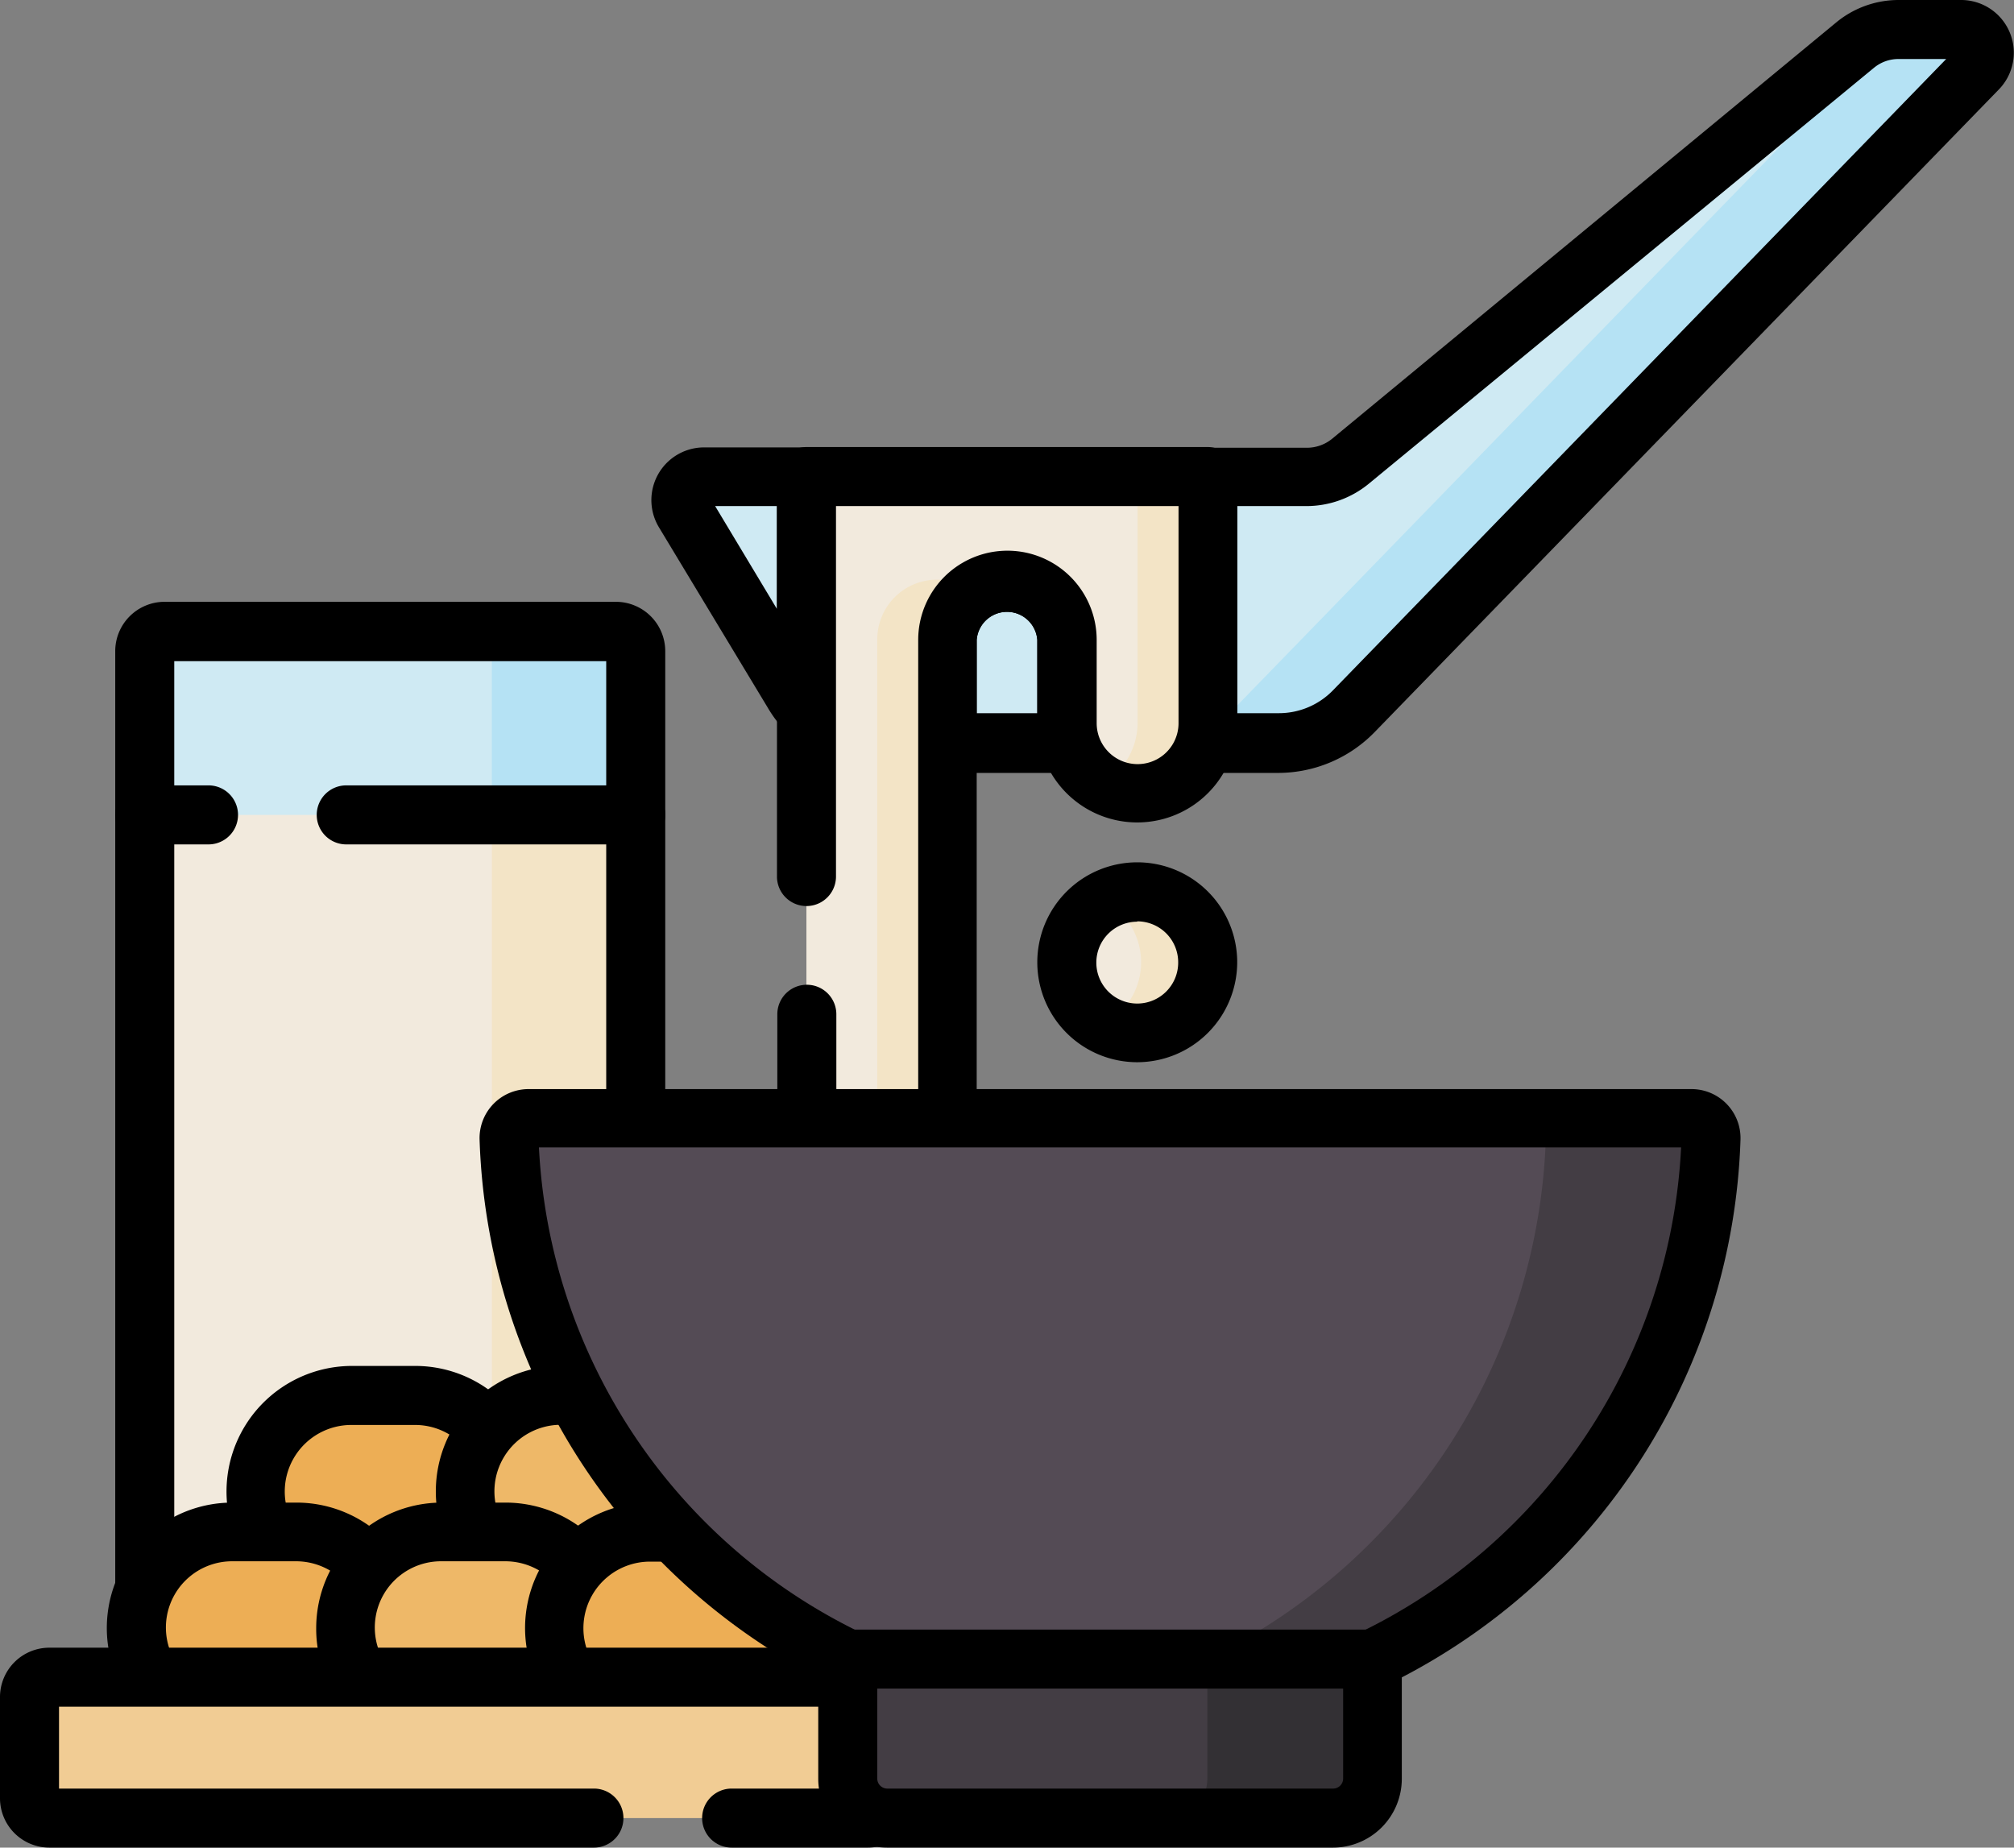
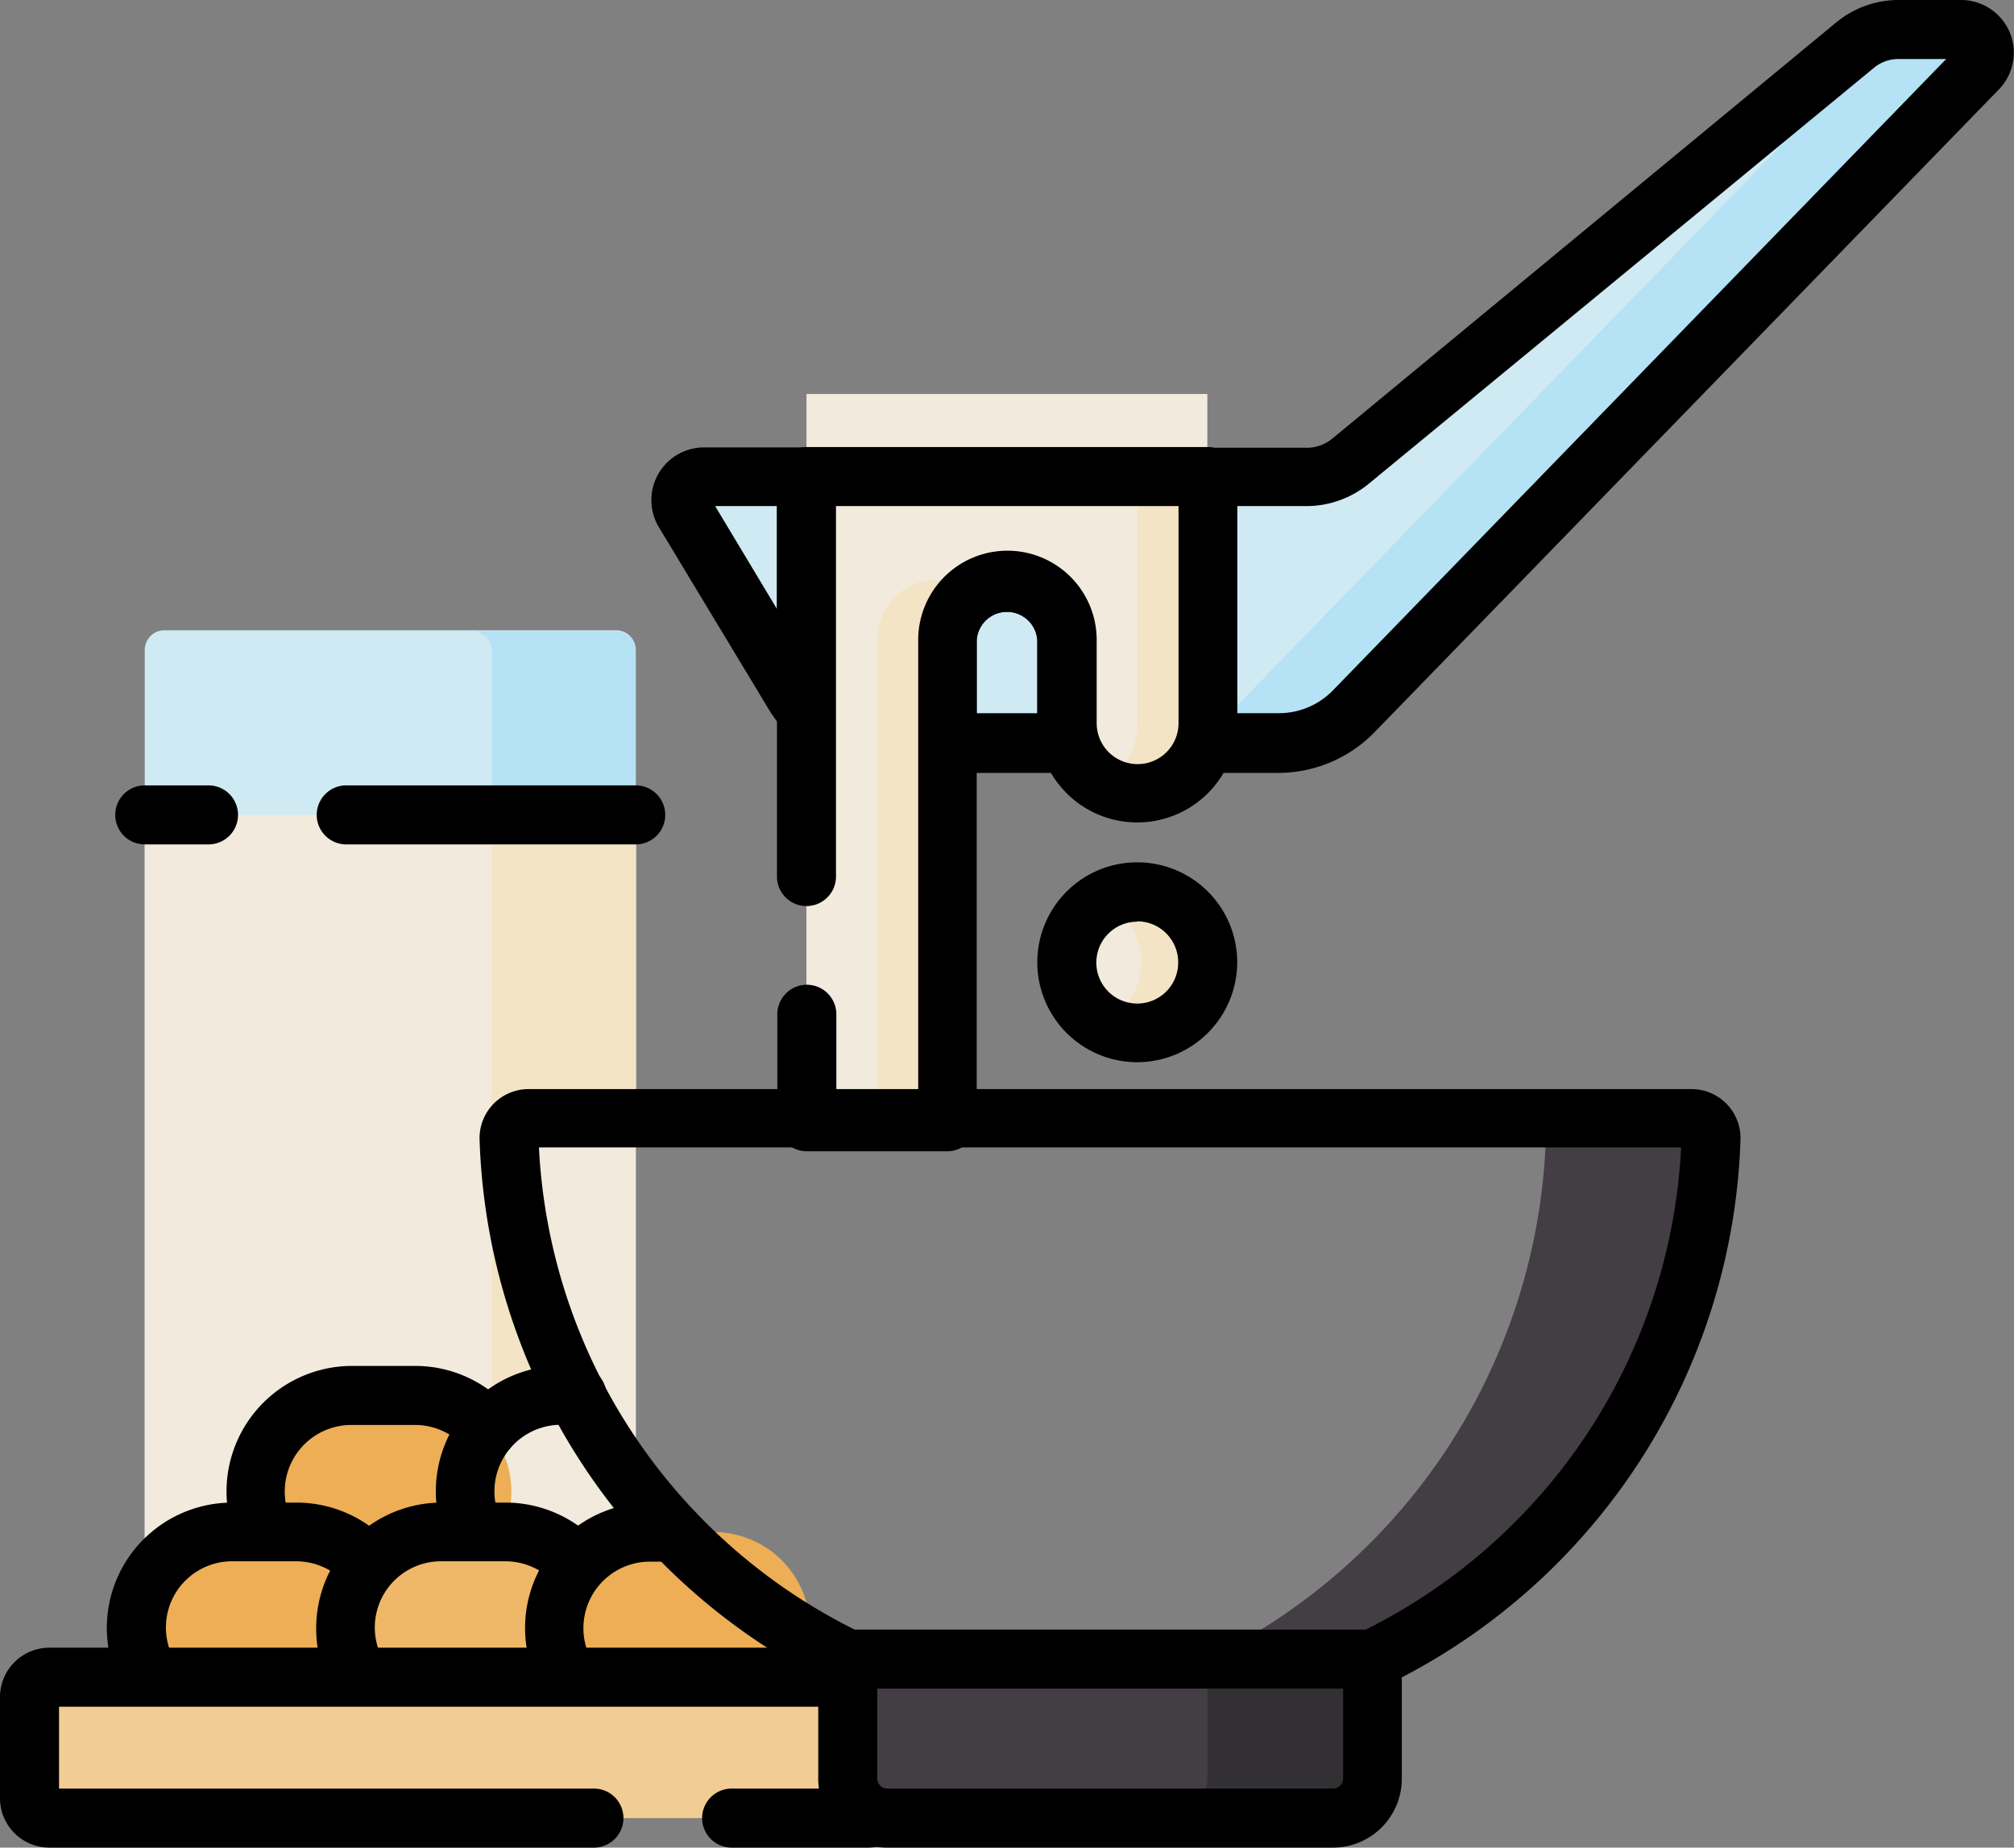
<svg xmlns="http://www.w3.org/2000/svg" viewBox="0 0 114.65 105.18">
  <rect x="0" y="0" width="114.65" height="105.18" fill="#808080" stroke="none" />
  <defs>
    <style>.cls-1{fill:#cfeaf3;}.cls-2{fill:#b5e2f4;}.cls-3{fill:#f2eadd;}.cls-4{fill:#f3e4c6;}.cls-5{fill:#edae55;}.cls-6{fill:#eeb868;}.cls-7{fill:#f1cc94;}.cls-8{fill:#544b55;}.cls-9{fill:#433d44;}.cls-10{fill:#333034;}</style>
  </defs>
  <g id="Layer_2" data-name="Layer 2">
    <g id="Layer_1-2" data-name="Layer 1">
      <path class="cls-1" d="M35.07,98.15H9.36A1.12,1.12,0,0,1,8.24,97v-60a1.12,1.12,0,0,1,1.12-1.12H35.07a1.12,1.12,0,0,1,1.12,1.12V97A1.12,1.12,0,0,1,35.07,98.15Z" />
      <path class="cls-2" d="M35.07,35.94H27a1.12,1.12,0,0,1,1,1.11V97a1.12,1.12,0,0,1-1.12,1.12h8.24A1.12,1.12,0,0,0,36.19,97v-60A1.12,1.12,0,0,0,35.07,35.94Z" />
      <rect class="cls-3" x="8.24" y="46.39" width="27.95" height="51.76" />
      <path class="cls-4" d="M31.93,79.44h.89A33.93,33.93,0,0,1,29,64.8a1.12,1.12,0,0,1,1.12-1.16h6.09V46.39H28V81.18A5.41,5.41,0,0,1,31.93,79.44Z" />
-       <path d="M8.24,92.12a1.68,1.68,0,0,1-1.68-1.68V37.06a2.81,2.81,0,0,1,2.8-2.8H35.07a2.81,2.81,0,0,1,2.8,2.8V63.64a1.68,1.68,0,1,1-3.36,0v-26H9.92V90.44A1.68,1.68,0,0,1,8.24,92.12Z" />
      <path d="M36.19,48.07H19.71a1.68,1.68,0,0,1,0-3.36H36.19a1.68,1.68,0,0,1,0,3.36Z" />
      <path d="M11.87,48.07H8.24a1.68,1.68,0,0,1,0-3.36h3.63a1.68,1.68,0,1,1,0,3.36Z" />
      <path class="cls-1" d="M105.62,2.56,76.86,26.24a3.89,3.89,0,0,1-2.49.89H40.06a1.31,1.31,0,0,0-1.12,2L45.11,39.4a5.93,5.93,0,0,0,5.09,2.88H72.81a5.94,5.94,0,0,0,4.26-1.8L112.6,3.9a1.31,1.31,0,0,0-.94-2.22h-3.59A3.85,3.85,0,0,0,105.62,2.56Z" />
      <path class="cls-2" d="M111.66,1.68h-3.59a3.88,3.88,0,0,0-2.21.69,1.29,1.29,0,0,1-.21,1.53L70.12,40.48a5.7,5.7,0,0,1-1.39,1.06,3.46,3.46,0,0,1-.14.74h4.22a5.94,5.94,0,0,0,4.26-1.8L112.6,3.9A1.31,1.31,0,0,0,111.66,1.68Z" />
      <path d="M60.89,44h-7a1.68,1.68,0,0,1-1.68-1.68V36.43a5.08,5.08,0,1,1,10.16,0v4.74a2.48,2.48,0,0,0,.09.65A1.68,1.68,0,0,1,60.89,44ZM55.6,40.6h3.45V36.43a1.73,1.73,0,0,0-3.45,0Z" />
      <path d="M72.81,44H68.59a1.67,1.67,0,0,1-1.34-.67A1.69,1.69,0,0,1,67,41.82a2.14,2.14,0,0,0,.1-.65v-14a1.68,1.68,0,0,1,1.68-1.68h5.62a2.27,2.27,0,0,0,1.43-.51L104.55,1.26A5.58,5.58,0,0,1,108.07,0h3.59a3,3,0,0,1,2.15,5.07L78.28,41.65A7.67,7.67,0,0,1,72.81,44ZM70.43,40.6h2.38a4.29,4.29,0,0,0,3.06-1.29L110.79,3.36h-2.72a2.18,2.18,0,0,0-1.38.49L77.93,27.53a5.59,5.59,0,0,1-3.56,1.28H70.43ZM111.66,3.36h0Z" />
      <path d="M45.91,42.12a1.68,1.68,0,0,1-1.22-.52,7.3,7.3,0,0,1-1-1.34L37.5,30a3,3,0,0,1,2.56-4.53h5.85a1.71,1.71,0,0,1,1.68,1.68V40.44a1.68,1.68,0,0,1-1.68,1.68Zm-5.2-13.31,3.52,5.86V28.81Zm5.2,0Z" />
-       <path class="cls-3" d="M53.93,63.86V36.43a3.4,3.4,0,0,1,6.8,0v4.74a4,4,0,0,0,8,0v-14H45.91V63.86Z" />
+       <path class="cls-3" d="M53.93,63.86V36.43a3.4,3.4,0,0,1,6.8,0a4,4,0,0,0,8,0v-14H45.91V63.86Z" />
      <path class="cls-3" d="M53.93,63.86V36.43a3.4,3.4,0,0,1,6.8,0v4.74a4,4,0,0,0,8,0v-14H45.91V63.86Z" />
      <path class="cls-4" d="M53.34,33a3.4,3.4,0,0,0-3.4,3.4V63.86h4V36.43a3.38,3.38,0,0,1,1.4-2.75A3.34,3.34,0,0,0,53.34,33Z" />
      <path class="cls-4" d="M64.76,27.13v14a4,4,0,0,1-2,3.47,3.92,3.92,0,0,0,2,.54,4,4,0,0,0,4-4v-14Z" />
      <path d="M53.93,65.54h-8a1.68,1.68,0,0,1-1.68-1.68V57.74a1.68,1.68,0,0,1,3.36,0v4.44h4.66V36.43a5.08,5.08,0,1,1,10.16,0v4.74a2.33,2.33,0,0,0,4.66,0V28.81H47.59V49.9a1.68,1.68,0,0,1-3.36,0V27.13a1.68,1.68,0,0,1,1.68-1.68H68.75a1.68,1.68,0,0,1,1.68,1.68v14a5.69,5.69,0,1,1-11.38,0V36.43a1.73,1.73,0,0,0-3.45,0V63.86A1.68,1.68,0,0,1,53.93,65.54Z" />
      <circle class="cls-3" cx="64.74" cy="54.78" r="4.01" />
      <path class="cls-4" d="M64.74,50.77a3.91,3.91,0,0,0-1.9.48,4,4,0,0,1,0,7.06,4,4,0,1,0,1.9-7.54Z" />
      <path d="M64.74,60.47a5.69,5.69,0,1,1,5.69-5.69A5.7,5.7,0,0,1,64.74,60.47Zm0-8a2.33,2.33,0,1,0,2.33,2.33A2.33,2.33,0,0,0,64.74,52.45Z" />
      <path class="cls-5" d="M23.67,90.38H20a5.48,5.48,0,0,1-5.47-5.47h0A5.48,5.48,0,0,1,20,79.44h3.64a5.48,5.48,0,0,1,5.47,5.47h0A5.48,5.48,0,0,1,23.67,90.38Z" />
      <path d="M15.08,88.9a1.69,1.69,0,0,1-1.53-1A7.15,7.15,0,0,1,20,77.76h3.64a7.12,7.12,0,0,1,5.4,2.48,1.68,1.68,0,1,1-2.54,2.2,3.78,3.78,0,0,0-2.86-1.32H20a3.79,3.79,0,0,0-3.44,5.38,1.68,1.68,0,0,1-1.51,2.4Z" />
-       <path class="cls-6" d="M35.58,90.38H31.93a5.48,5.48,0,0,1-5.46-5.47h0a5.48,5.48,0,0,1,5.46-5.47h3.65a5.48,5.48,0,0,1,5.47,5.47h0A5.48,5.48,0,0,1,35.58,90.38Z" />
      <path d="M27,88.9a1.68,1.68,0,0,1-1.52-1,7,7,0,0,1-.67-3,7.15,7.15,0,0,1,7.14-7.15h.89a1.68,1.68,0,1,1,0,3.36h-.89A3.79,3.79,0,0,0,28.5,86.5,1.68,1.68,0,0,1,27,88.9Z" />
      <path class="cls-5" d="M16.87,98.15H13.22a5.49,5.49,0,0,1-5.47-5.47h0a5.49,5.49,0,0,1,5.47-5.46h3.65a5.48,5.48,0,0,1,5.46,5.46h0A5.48,5.48,0,0,1,16.87,98.15Z" />
      <path d="M8.53,97.16a1.66,1.66,0,0,1-1.44-.82,7.14,7.14,0,0,1,6.13-10.8h3.65A7.14,7.14,0,0,1,22.27,88a1.68,1.68,0,0,1-2.54,2.19,3.82,3.82,0,0,0-2.86-1.31H13.22A3.77,3.77,0,0,0,10,94.62a1.67,1.67,0,0,1-.58,2.3A1.7,1.7,0,0,1,8.53,97.16Z" />
      <path class="cls-6" d="M28.77,98.15H25.13a5.48,5.48,0,0,1-5.47-5.47h0a5.48,5.48,0,0,1,5.47-5.46h3.64a5.48,5.48,0,0,1,5.47,5.46h0A5.48,5.48,0,0,1,28.77,98.15Z" />
      <path d="M20.44,97.16A1.66,1.66,0,0,1,19,96.34a7,7,0,0,1-1-3.66,7.15,7.15,0,0,1,7.15-7.14h3.64A7.16,7.16,0,0,1,34.18,88a1.68,1.68,0,0,1-2.54,2.19,3.82,3.82,0,0,0-2.87-1.31H25.13a3.77,3.77,0,0,0-3.25,5.72,1.68,1.68,0,0,1-1.44,2.54Z" />
      <path class="cls-5" d="M40.68,98.15H37a5.48,5.48,0,0,1-5.47-5.47h0A5.48,5.48,0,0,1,37,87.22h3.64a5.48,5.48,0,0,1,5.47,5.46h0A5.48,5.48,0,0,1,40.68,98.15Z" />
      <path d="M32.34,97.16a1.68,1.68,0,0,1-1.44-.82A7.14,7.14,0,0,1,37,85.54h1.34a1.68,1.68,0,1,1,0,3.36H37a3.79,3.79,0,0,0-3.26,5.72,1.68,1.68,0,0,1-.57,2.3A1.7,1.7,0,0,1,32.34,97.16Z" />
      <path class="cls-7" d="M2.8,103.5H49.4a1.12,1.12,0,0,0,1.12-1.12V96.6a1.12,1.12,0,0,0-1.12-1.12H2.8A1.12,1.12,0,0,0,1.68,96.6v5.78A1.12,1.12,0,0,0,2.8,103.5Z" />
      <path d="M49.4,105.18H41.65a1.68,1.68,0,1,1,0-3.36H49.3a1.68,1.68,0,0,1,1.23,3.12A2.76,2.76,0,0,1,49.4,105.18Z" />
      <path d="M33.81,105.18H2.8a2.81,2.81,0,0,1-2.8-2.8V96.6a2.81,2.81,0,0,1,2.8-2.8H48.25a1.68,1.68,0,0,1,0,3.36H3.36v4.66H33.81a1.68,1.68,0,0,1,0,3.36Z" />
-       <path class="cls-8" d="M96.28,63.64H30.1A1.11,1.11,0,0,0,29,64.8,34.23,34.23,0,0,0,48.25,94.45v6.81a2.24,2.24,0,0,0,2.24,2.24h25.4a2.23,2.23,0,0,0,2.23-2.24V94.45A34.22,34.22,0,0,0,97.4,64.8,1.12,1.12,0,0,0,96.28,63.64Z" />
      <path class="cls-9" d="M96.28,63.64h-9.4A1.12,1.12,0,0,1,88,64.8,34.26,34.26,0,0,1,68.73,94.45v6.81a2.24,2.24,0,0,1-2.24,2.24h9.4a2.23,2.23,0,0,0,2.23-2.24V94.45A34.22,34.22,0,0,0,97.4,64.8,1.12,1.12,0,0,0,96.28,63.64Z" />
      <path class="cls-9" d="M48.25,94.45v6.81a2.24,2.24,0,0,0,2.24,2.24h25.4a2.24,2.24,0,0,0,2.24-2.24V94.45Z" />
      <path class="cls-10" d="M78.13,101.26V94.45h-9.4v6.81a2.24,2.24,0,0,1-2.24,2.24h9.4A2.24,2.24,0,0,0,78.13,101.26Z" />
      <path d="M78.13,96.13H48.25a1.68,1.68,0,0,1,0-3.36H78.13a1.68,1.68,0,0,1,0,3.36Z" />
      <path d="M75.89,105.18H50.49a3.92,3.92,0,0,1-3.91-3.92V95.49A35.81,35.81,0,0,1,27.3,64.85,2.79,2.79,0,0,1,30.1,62H96.28a2.79,2.79,0,0,1,2.8,2.89A35.81,35.81,0,0,1,79.8,95.49v5.77A3.92,3.92,0,0,1,75.89,105.18ZM30.68,65.32A32.48,32.48,0,0,0,49,92.94a1.67,1.67,0,0,1,.94,1.51v6.81a.57.57,0,0,0,.56.56h25.4a.57.57,0,0,0,.56-.56V94.45a1.67,1.67,0,0,1,.94-1.51A32.48,32.48,0,0,0,95.7,65.32Zm65.6,0h0Z" />
    </g>
  </g>
</svg>